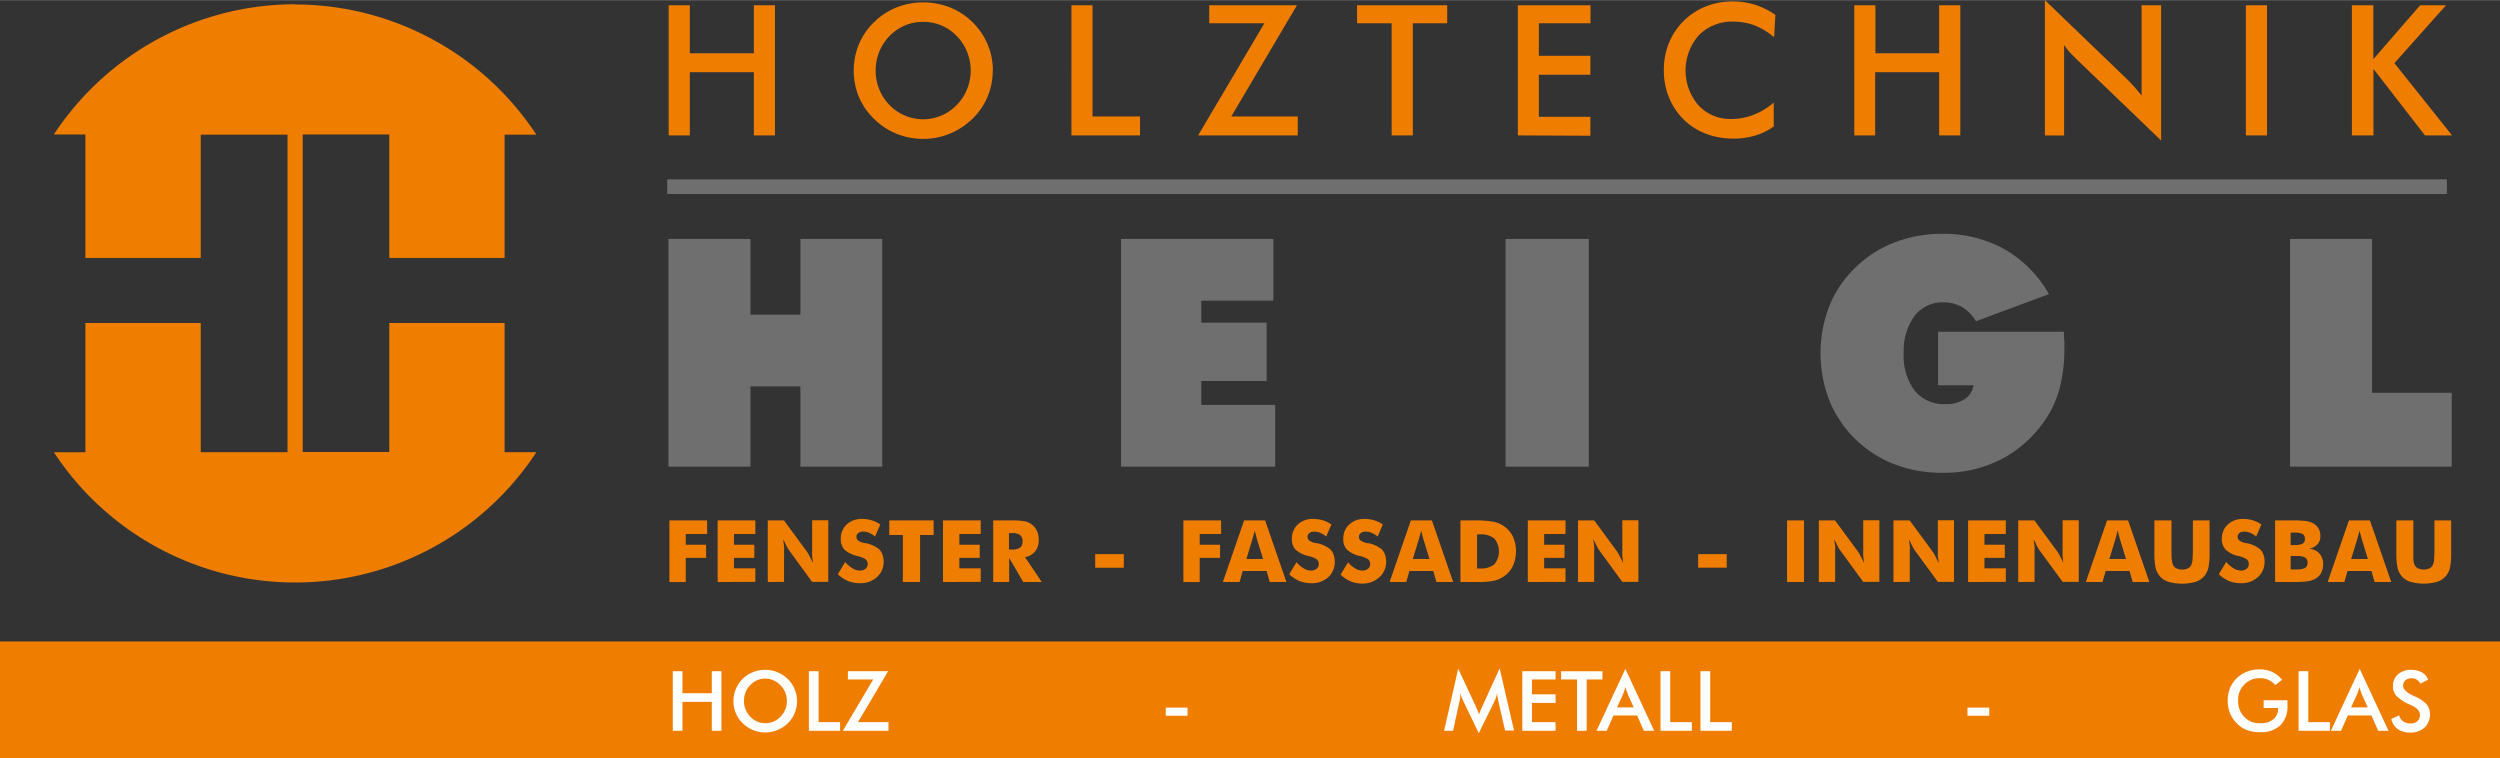
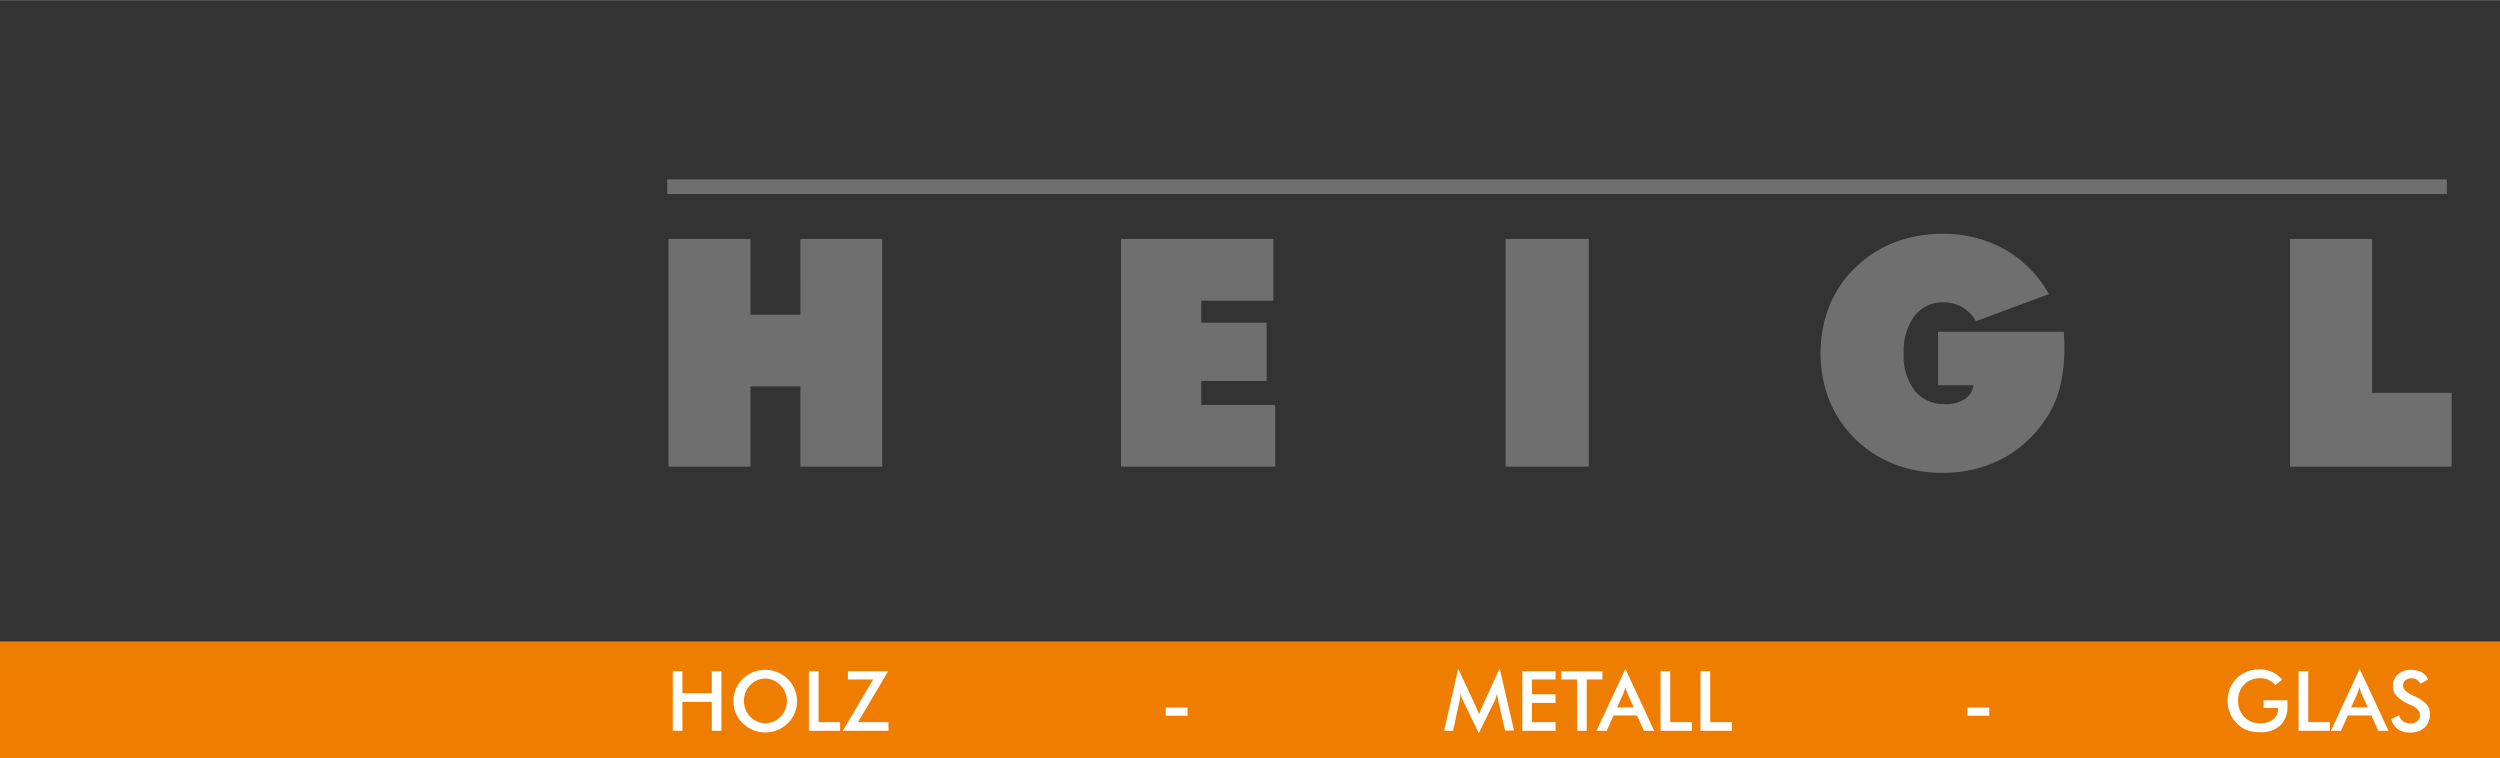
<svg xmlns="http://www.w3.org/2000/svg" id="Ebene_1" data-name="Ebene 1" viewBox="0 0 368.5 111.74" width="300" height="91">
  <rect x="0" y="0" width="368.5" height="111.74" fill="#333333" stroke="none" />
  <defs>
    <style>.cls-1,.cls-4{fill:#ef7d00;}.cls-2,.cls-3{fill:#706f6f;}.cls-3,.cls-4{fill-rule:evenodd;}.cls-5{fill:#fff;}</style>
  </defs>
  <title>logo_dezember</title>
-   <path class="cls-1" d="M596.73,338.94V319.76h3.12v7.07h9.44v-7.07h3.11v19.18h-3.11v-9.32h-9.44v9.32Zm44.52-9.55a7.23,7.23,0,0,0-.54-2.77,7,7,0,0,0-1.52-2.33,6.8,6.8,0,0,0-4.94-2.09,7,7,0,0,0-2.69.53,6.88,6.88,0,0,0-2.27,1.56,7.12,7.12,0,0,0-1.52,2.32,7.43,7.43,0,0,0-.53,2.78,7.28,7.28,0,0,0,.53,2.75,7.12,7.12,0,0,0,1.52,2.32,6.88,6.88,0,0,0,2.27,1.56,6.92,6.92,0,0,0,5.36,0,7.09,7.09,0,0,0,2.27-1.56,6.91,6.91,0,0,0,1.52-2.33,7,7,0,0,0,.54-2.74Zm3.25,0a9.85,9.85,0,0,1-.77,3.86,9.69,9.69,0,0,1-2.23,3.25,10.74,10.74,0,0,1-3.34,2.19,10.48,10.48,0,0,1-7.86,0A10.08,10.08,0,0,1,627,336.5a9.75,9.75,0,0,1-2.23-3.24,10,10,0,0,1-.76-3.87,10.09,10.09,0,0,1,.76-3.88,9.82,9.82,0,0,1,2.23-3.26,10.11,10.11,0,0,1,3.33-2.18,10.81,10.81,0,0,1,7.86,0,10.11,10.11,0,0,1,3.33,2.18,10,10,0,0,1,2.23,3.28,9.89,9.89,0,0,1,.77,3.86Zm11.6,9.55V319.76h3.11v16.39h7v2.79Zm18.67,0,9.77-16.53h-8.13v-2.65h12.93l-9.68,16.39h9.8v2.79Zm31.65-16.53v16.53H703.3V322.41h-5.1v-2.65h13.29v2.65Zm15.48,16.53V319.76h10.71v2.65H725v4.8h7.59V330H725v6.2h7.59v2.79Zm37.7-14.52a9.83,9.83,0,0,0-2.79-1.69,8.77,8.77,0,0,0-3.1-.56,6.83,6.83,0,0,0-5.12,2,7.86,7.86,0,0,0-.05,10.35,6.38,6.38,0,0,0,4.84,2,8.88,8.88,0,0,0,3.24-.61,10,10,0,0,0,3-1.82v3.53a9,9,0,0,1-2.73,1.34,11,11,0,0,1-3.21.45,11.19,11.19,0,0,1-4.07-.72,9.5,9.5,0,0,1-5.44-5.37,10.54,10.54,0,0,1-.75-4,10.41,10.41,0,0,1,.75-4,9.78,9.78,0,0,1,5.46-5.4,10.68,10.68,0,0,1,4-.73,10.8,10.8,0,0,1,3.23.49,11.18,11.18,0,0,1,3,1.49l-.17,3.14Zm11.89,14.52V319.76h3.12v7.07H784v-7.07h3.12v19.18H784v-9.32h-9.43v9.32Zm28.1,0V319l12.18,11.72c.33.34.67.69,1,1.06s.69.81,1.07,1.28v-13.3h2.88v19.93L804.3,327.75q-.49-.48-1-1a12.19,12.19,0,0,1-.88-1.13v13.34Zm29.62,0V319.76h3.12v19.18Zm15.63,0V319.76H848v7.94l6.9-7.94h3.81l-7.6,8.53,8.5,10.65h-4l-7.59-9.8v9.8Z" transform="translate(-498.17 -319)" />
  <path class="cls-2" d="M596.7,387.77V354.2h12.09v11.16h7.36V354.2h12.06v33.57H616.15V375.94h-7.36v11.83Zm66.71,0V354.2h22.45v9.1H675.24v3.24h9.63v8.6h-9.63v3.53h10.89v9.1Zm56.68,0V354.2h12.27v33.57Zm69-12h-5.25v-7.89h18.55c0,.69.05,1.2.07,1.53s0,.64,0,.9a23.24,23.24,0,0,1-.55,5.27,14.88,14.88,0,0,1-1.61,4.22,17.9,17.9,0,0,1-6.62,6.6,18.53,18.53,0,0,1-9.22,2.27,19.32,19.32,0,0,1-7.08-1.27,17,17,0,0,1-5.79-3.75,16.7,16.7,0,0,1-3.78-5.66,19.27,19.27,0,0,1,0-13.89,16.3,16.3,0,0,1,3.78-5.62,16.84,16.84,0,0,1,5.77-3.74,19.21,19.21,0,0,1,7.09-1.29,18.31,18.31,0,0,1,9.17,2.26,17.52,17.52,0,0,1,6.56,6.62l-10.75,4a5.87,5.87,0,0,0-2.05-2.09,5.35,5.35,0,0,0-2.73-.69,5.13,5.13,0,0,0-4.27,2,8.65,8.65,0,0,0-1.6,5.48,8.48,8.48,0,0,0,1.6,5.52,5.56,5.56,0,0,0,4.55,2,4.88,4.88,0,0,0,2.83-.74,2.87,2.87,0,0,0,1.3-2Zm46.63,12V354.2h12.09v22.68h11.74v10.89Z" transform="translate(-498.17 -319)" />
  <polygon class="cls-3" points="98.35 26.42 360.67 26.42 360.67 28.58 98.35 28.58 98.35 26.42 98.35 26.42" />
-   <path class="cls-4" d="M541.67,319.64a42.6,42.6,0,0,1,35.56,19.19h-4.68V357h-17v-18.2H542.79v46.81h12.76V366.59h17v19.05h4.68a42.53,42.53,0,0,1-71.12,0h4.65V366.59h17v19.05h12.79V338.83H527.76V357h-17v-18.2h-4.65a42.6,42.6,0,0,1,35.56-19.19Z" transform="translate(-498.17 -319)" />
-   <path class="cls-1" d="M596.84,404.77v-9.08h5.56v2h-3.15v1.58h3v1.94h-3v3.57Zm7.11,0v-9.08h5.56v2h-3.15v1.58h3v1.94h-3v1.54h3.15v2Zm7.39,0v-9.08h2.39l3.43,4.67a5.76,5.76,0,0,1,.33.58c.15.28.31.62.5,1,0-.37-.09-.71-.11-1s0-.56,0-.78v-4.49h2.38v9.08h-2.38l-3.43-4.69a4.4,4.4,0,0,1-.33-.57c-.15-.29-.31-.63-.49-1,0,.39.09.72.11,1s0,.55,0,.78v4.48Zm11.43-2.93a4.47,4.47,0,0,0,1.09.93,2.09,2.09,0,0,0,1.07.31,1.25,1.25,0,0,0,.81-.26.82.82,0,0,0,.32-.68.91.91,0,0,0-.27-.7,3.56,3.56,0,0,0-1.25-.5,4.15,4.15,0,0,1-1.89-.94,2.17,2.17,0,0,1-.55-1.58,2.8,2.8,0,0,1,.87-2.13,3.2,3.2,0,0,1,2.26-.82,5,5,0,0,1,1.42.2,4.59,4.59,0,0,1,1.28.62l-.78,1.78a3.28,3.28,0,0,0-.86-.55,2.35,2.35,0,0,0-.88-.18,1.14,1.14,0,0,0-.72.21.67.67,0,0,0-.28.55.69.69,0,0,0,.24.55,2.58,2.58,0,0,0,1,.39l.11,0a4.56,4.56,0,0,1,2,.9,2.24,2.24,0,0,1,.49.8,3.15,3.15,0,0,1,.17,1,3,3,0,0,1-1,2.32,3.56,3.56,0,0,1-2.53.88,4.59,4.59,0,0,1-1.73-.32,5,5,0,0,1-1.5-1l1.12-1.84Zm8.48,2.93v-6.93h-2v-2.15h6.54v2.15h-2v6.93Zm5.92,0v-9.08h5.56v2h-3.15v1.58h3v1.94h-3v1.54h3.15v2Zm7.4,0v-9.08h2.59a10.88,10.88,0,0,1,2.11.14,2.68,2.68,0,0,1,1,.47,2.52,2.52,0,0,1,.75.95,3,3,0,0,1,.26,1.27,2.72,2.72,0,0,1-.51,1.71,2.52,2.52,0,0,1-1.51.88l2.47,3.66H649l-2.08-3.55v3.55Zm2.32-4.79h.46a2,2,0,0,0,1.17-.27,1,1,0,0,0,.37-.86,1.21,1.21,0,0,0-.35-1,1.81,1.81,0,0,0-1.15-.29h-.5V400Zm12.71,2.68v-2h4.22v2Zm13,2.11v-9.08h5.56v2h-3.15v1.58h3v1.94h-3v3.57Zm9.29-3.39h2.46l-.93-3c0-.09-.06-.24-.11-.44l-.2-.78c0,.22-.1.44-.15.64s-.11.4-.16.58l-.91,3Zm-3.47,3.39,3.13-9.08h3.1l3.14,9.08h-2.46l-.46-1.62h-3.52l-.47,1.62Zm10.84-2.93a4.47,4.47,0,0,0,1.09.93,2.09,2.09,0,0,0,1.07.31,1.25,1.25,0,0,0,.81-.26.82.82,0,0,0,.32-.68.91.91,0,0,0-.27-.7,3.56,3.56,0,0,0-1.25-.5,4.15,4.15,0,0,1-1.89-.94,2.22,2.22,0,0,1-.55-1.58,2.8,2.8,0,0,1,.87-2.13,3.2,3.2,0,0,1,2.26-.82,5.15,5.15,0,0,1,1.43.2,4.53,4.53,0,0,1,1.27.62l-.77,1.78a3.32,3.32,0,0,0-.87-.55,2.35,2.35,0,0,0-.88-.18,1.16,1.16,0,0,0-.72.21.67.67,0,0,0-.28.55.69.69,0,0,0,.24.55,2.58,2.58,0,0,0,1,.39l.11,0a4.56,4.56,0,0,1,2,.9,2.11,2.11,0,0,1,.49.8,3.15,3.15,0,0,1,.17,1,3,3,0,0,1-.95,2.32,3.56,3.56,0,0,1-2.53.88,4.59,4.59,0,0,1-1.73-.32,5,5,0,0,1-1.5-1l1.12-1.84Zm7.58,0a4.47,4.47,0,0,0,1.09.93,2.09,2.09,0,0,0,1.07.31,1.25,1.25,0,0,0,.81-.26.82.82,0,0,0,.32-.68.91.91,0,0,0-.27-.7,3.56,3.56,0,0,0-1.25-.5,4.15,4.15,0,0,1-1.89-.94,2.17,2.17,0,0,1-.55-1.58,2.8,2.8,0,0,1,.87-2.13,3.2,3.2,0,0,1,2.26-.82,5.15,5.15,0,0,1,1.43.2,4.67,4.67,0,0,1,1.27.62l-.77,1.78a3.32,3.32,0,0,0-.87-.55,2.35,2.35,0,0,0-.88-.18,1.14,1.14,0,0,0-.72.21.67.67,0,0,0-.28.55.69.69,0,0,0,.24.55,2.58,2.58,0,0,0,1,.39l.11,0a4.56,4.56,0,0,1,2,.9,2.11,2.11,0,0,1,.49.8,3.15,3.15,0,0,1,.17,1,3,3,0,0,1-1,2.32A3.56,3.56,0,0,1,699,405a4.59,4.59,0,0,1-1.73-.32,5,5,0,0,1-1.5-1l1.12-1.84Zm9.58-.46h2.46l-.93-3c0-.09-.06-.24-.11-.44l-.2-.78c0,.22-.1.44-.15.64s-.11.4-.16.58l-.91,3ZM703,404.77l3.13-9.08h3.1l3.14,9.08H709.9l-.46-1.62h-3.52l-.47,1.62Zm10.44,0v-9.08h1.89a15.53,15.53,0,0,1,3,.2,4.21,4.21,0,0,1,1.54.66,4,4,0,0,1,1.31,1.54,5.34,5.34,0,0,1,0,4.29,3.83,3.83,0,0,1-1.31,1.54,4.09,4.09,0,0,1-1.5.66,12.71,12.71,0,0,1-2.61.19h-2.31Zm2.45-2h.41a3.13,3.13,0,0,0,2.13-.6,3,3,0,0,0,0-3.81,3.08,3.08,0,0,0-2.13-.61h-.41v5Zm7.48,2v-9.08h5.56v2h-3.15v1.58h3v1.94h-3v1.54h3.15v2Zm7.4,0v-9.08h2.39l3.43,4.67c.06.1.17.29.32.58s.32.62.5,1c0-.37-.09-.71-.11-1s0-.56,0-.78v-4.49h2.37v9.08h-2.37l-3.43-4.69a4.4,4.4,0,0,1-.33-.57c-.15-.29-.32-.63-.5-1,0,.39.09.72.11,1a7.54,7.54,0,0,1,0,.78v4.48Zm17.71-2.11v-2h4.21v2Zm13.1,2.11v-9.08h2.5v9.08Zm4.69,0v-9.08h2.39l3.43,4.67c.07.1.17.29.33.58s.31.62.49,1c0-.37-.08-.71-.1-1s0-.56,0-.78v-4.49h2.38v9.08h-2.38l-3.43-4.69a4.4,4.4,0,0,1-.33-.57c-.15-.29-.31-.63-.49-1,0,.39.08.72.11,1s0,.55,0,.78v4.48Zm11,0v-9.08h2.39l3.43,4.67a5.76,5.76,0,0,1,.33.58c.15.28.31.62.5,1,0-.37-.09-.71-.11-1s0-.56,0-.78v-4.49h2.38v9.08h-2.38l-3.43-4.69a4.4,4.4,0,0,1-.33-.57c-.15-.29-.31-.63-.49-1,.05.39.08.72.11,1s0,.55,0,.78v4.48Zm11,0v-9.08h5.56v2h-3.15v1.58h3v1.94h-3v1.54h3.15v2Zm7.39,0v-9.08h2.39l3.43,4.67a5.76,5.76,0,0,1,.33.58c.15.28.31.62.5,1-.05-.37-.09-.71-.11-1s0-.56,0-.78v-4.49h2.38v9.08H802.2l-3.43-4.69a4.4,4.4,0,0,1-.33-.57c-.15-.29-.31-.63-.49-1,0,.39.09.72.11,1s0,.55,0,.78v4.48Zm13.43-3.39h2.46l-.93-3c0-.09-.06-.24-.11-.44l-.2-.78c-.05.22-.1.44-.15.64s-.11.4-.16.58l-.91,3Zm-3.47,3.39,3.13-9.08h3.1l3.14,9.08h-2.46l-.46-1.62h-3.52l-.47,1.62Zm10.16-9.08h2.47v4.42c0,.65,0,1.11.05,1.4a2.55,2.55,0,0,0,.17.71,1,1,0,0,0,.49.53,1.91,1.91,0,0,0,.86.18,1.86,1.86,0,0,0,.86-.18,1.07,1.07,0,0,0,.5-.53,2.55,2.55,0,0,0,.17-.71c0-.29.05-.75.05-1.4v-4.42h2.46v4.8a9.86,9.86,0,0,1-.18,2.21,3,3,0,0,1-.61,1.21,2.77,2.77,0,0,1-1.27.83,7.36,7.36,0,0,1-4,0,2.85,2.85,0,0,1-1.28-.83,3.21,3.21,0,0,1-.61-1.21,9.86,9.86,0,0,1-.18-2.21v-4.8Zm10.56,6.15a4.66,4.66,0,0,0,1.09.93,2.11,2.11,0,0,0,1.07.31,1.28,1.28,0,0,0,.82-.26.85.85,0,0,0,.32-.68.88.88,0,0,0-.28-.7,3.47,3.47,0,0,0-1.25-.5,4,4,0,0,1-1.88-.94,2.18,2.18,0,0,1-.56-1.58,2.78,2.78,0,0,1,.88-2.13,3.18,3.18,0,0,1,2.26-.82,5.08,5.08,0,0,1,1.42.2,4.53,4.53,0,0,1,1.27.62l-.77,1.78a3.17,3.17,0,0,0-.87-.55,2.26,2.26,0,0,0-.87-.18,1.19,1.19,0,0,0-.73.21.7.7,0,0,0,0,1.1,2.51,2.51,0,0,0,.94.39l.11,0a4.5,4.5,0,0,1,2,.9,2.11,2.11,0,0,1,.49.8,2.91,2.91,0,0,1,.17,1,3,3,0,0,1-1,2.32,3.54,3.54,0,0,1-2.53.88,4.54,4.54,0,0,1-1.72-.32,5,5,0,0,1-1.5-1l1.11-1.84Zm9.47-2.52h.5a2.8,2.8,0,0,0,1.26-.2.75.75,0,0,0,.34-.7.8.8,0,0,0-.32-.72,2.49,2.49,0,0,0-1.24-.21h-.54v1.83Zm-2.29,5.45v-9.08h2.49a15,15,0,0,1,2.15.1,3.5,3.5,0,0,1,1,.34,2,2,0,0,1,.76.75,2.11,2.11,0,0,1,.27,1.08,1.77,1.77,0,0,1-.4,1.23,2.38,2.38,0,0,1-1.25.69,2.18,2.18,0,0,1,1.51.68,2.35,2.35,0,0,1,.55,1.62,2.66,2.66,0,0,1-.31,1.28,2.12,2.12,0,0,1-.88.85,3.48,3.48,0,0,1-1.14.36,17,17,0,0,1-2.24.1Zm2.29-1.85h.87a2.65,2.65,0,0,0,1.25-.22.82.82,0,0,0,.37-.74.89.89,0,0,0-.34-.79,2.39,2.39,0,0,0-1.24-.23h-.91v2Zm8.92-1.54h2.47l-.93-3c0-.09-.07-.24-.12-.44l-.19-.78c0,.22-.1.44-.16.64s-.1.4-.15.58l-.92,3Zm-3.46,3.39,3.13-9.08h3.1l3.14,9.08h-2.46l-.46-1.62h-3.52l-.47,1.62Zm10.16-9.08h2.47v4.42c0,.65,0,1.11,0,1.4a3,3,0,0,0,.17.71,1.11,1.11,0,0,0,.5.53,2.14,2.14,0,0,0,1.72,0,1.11,1.11,0,0,0,.5-.53,3,3,0,0,0,.17-.71c0-.29.05-.75.05-1.4v-4.42h2.46v4.8a9.86,9.86,0,0,1-.18,2.21,3,3,0,0,1-.61,1.21,2.85,2.85,0,0,1-1.28.83,7.32,7.32,0,0,1-3.94,0,2.85,2.85,0,0,1-1.28-.83,3,3,0,0,1-.61-1.21,9.86,9.86,0,0,1-.18-2.21v-4.8Z" transform="translate(-498.17 -319)" />
  <polygon class="cls-4" points="0 94.53 368.5 94.53 368.5 111.74 0 111.74 0 94.53 0 94.53" />
  <path class="cls-5" d="M597.34,426.7v-8.78h1.42v3.24h4.33v-3.24h1.42v8.78h-1.42v-4.26h-4.33v4.26Zm16.82-4.37a3.38,3.38,0,0,0-.24-1.27,3.31,3.31,0,0,0-.7-1.07,3.17,3.17,0,0,0-1-.71A3.22,3.22,0,0,0,611,419a3.09,3.09,0,0,0-1.24.25,3.16,3.16,0,0,0-1,.71,3.24,3.24,0,0,0-.69,1.06,3.46,3.46,0,0,0-.24,1.28,3.3,3.3,0,0,0,.93,2.32,3.16,3.16,0,0,0,1,.71,3.05,3.05,0,0,0,1.24.25,3,3,0,0,0,1.22-.25,3.27,3.27,0,0,0,1-.71,3.29,3.29,0,0,0,.94-2.32Zm1.49,0a4.62,4.62,0,0,1-.35,1.77,4.51,4.51,0,0,1-1,1.49,5.05,5.05,0,0,1-1.53,1,4.75,4.75,0,0,1-5.12-1,4.49,4.49,0,0,1-1.37-3.26,4.45,4.45,0,0,1,.35-1.78,4.54,4.54,0,0,1,1-1.5,4.7,4.7,0,0,1,3.33-1.33,4.67,4.67,0,0,1,1.79.34,4.79,4.79,0,0,1,1.53,1,4.58,4.58,0,0,1,1.37,3.28Zm1.75,4.37v-8.78h1.43v7.5H622v1.28Zm5,0,4.48-7.57h-3.73v-1.21h5.93l-4.44,7.5h4.49v1.28ZM670,423.28h3.21v1.2H670v-1.2Zm49-.92c0-.07,0-.25-.07-.56s-.06-.47-.09-.64a4.39,4.39,0,0,1-.15.6,6.19,6.19,0,0,1-.25.62l-2.3,4.68-2.3-4.78c-.09-.2-.18-.39-.25-.57s-.13-.37-.18-.55c0,.19,0,.38,0,.58s-.07.41-.12.64l-.94,4.32h-1.32l2.08-9.16,2.59,5.55.19.44c.08.2.18.45.29.75.09-.25.22-.57.4-1l.11-.24,2.53-5.54,2.12,9.16h-1.32l-1-4.34Zm3.56,4.34v-8.78h4.9v1.21h-3.48v2.2h3.48v1.26h-3.48v2.83h3.48v1.28Zm9.49-7.57v7.57h-1.43v-7.57h-2.34v-1.21h6.09v1.21Zm4.48,4.12h2.45l-.9-2c0-.13-.1-.28-.16-.45s-.11-.35-.17-.55q-.07.28-.15.54c-.06.16-.11.32-.17.46l-.9,2Zm3.95,3.45-1-2.26h-3.48l-1,2.26h-1.51l4.26-9.13,4.25,9.13Zm2.45,0v-8.78h1.43v7.5h3.19v1.28Zm5.89,0v-8.78h1.43v7.5h3.19v1.28Zm39.36-3.42h3.21v1.2h-3.21v-1.2Zm43.68-1.08h3.48c0,.06,0,.15,0,.25,0,.29,0,.48,0,.58a3.84,3.84,0,0,1-1.06,2.88,4.17,4.17,0,0,1-3,1,5.54,5.54,0,0,1-1.93-.32,4.11,4.11,0,0,1-1.48-1,4.41,4.41,0,0,1-1-1.5,4.84,4.84,0,0,1-.34-1.83,5,5,0,0,1,.34-1.84,4.47,4.47,0,0,1,2.51-2.44,5.19,5.19,0,0,1,1.85-.33,4.3,4.3,0,0,1,1.86.38,4.07,4.07,0,0,1,1.46,1.15l-1,.79a3,3,0,0,0-1-.77,2.92,2.92,0,0,0-1.24-.25,3.12,3.12,0,0,0-2.33.92,3.2,3.2,0,0,0-.91,2.37,3.29,3.29,0,0,0,.91,2.42,3.11,3.11,0,0,0,2.34.93,3,3,0,0,0,1.92-.57,1.9,1.9,0,0,0,.71-1.56v-.12h-2.12V422.2Zm5.12,4.5v-8.78h1.43v7.5h3.19v1.28Zm7.74-3.45h2.45l-.9-2c-.05-.13-.1-.28-.16-.45l-.17-.55c0,.19-.09.37-.15.54s-.11.32-.16.46l-.91,2Zm4,3.45-1-2.26h-3.48l-1,2.26h-1.5l4.25-9.13,4.25,9.13Zm1.95-1.76,1.14-.52a1.49,1.49,0,0,0,.59.89,1.83,1.83,0,0,0,1.1.31,1.45,1.45,0,0,0,1-.35,1.24,1.24,0,0,0,.37-.95c0-.52-.43-1-1.28-1.38a2,2,0,0,0-.28-.13,6.12,6.12,0,0,1-1.93-1.28,2.09,2.09,0,0,1-.49-1.41,2.29,2.29,0,0,1,.73-1.74,2.74,2.74,0,0,1,1.91-.66,3.25,3.25,0,0,1,1.63.37,2,2,0,0,1,.91,1.08l-1.12.58a1.9,1.9,0,0,0-.58-.61,1.52,1.52,0,0,0-1.64.11,1,1,0,0,0-.34.8c0,.53.5,1,1.49,1.48l.18.08a5.23,5.23,0,0,1,1.79,1.18,2.16,2.16,0,0,1,.49,1.43,2.6,2.6,0,0,1-.79,2,3,3,0,0,1-2.13.74,3.07,3.07,0,0,1-1.83-.52,2.37,2.37,0,0,1-.94-1.48Z" transform="translate(-498.17 -319)" />
</svg>